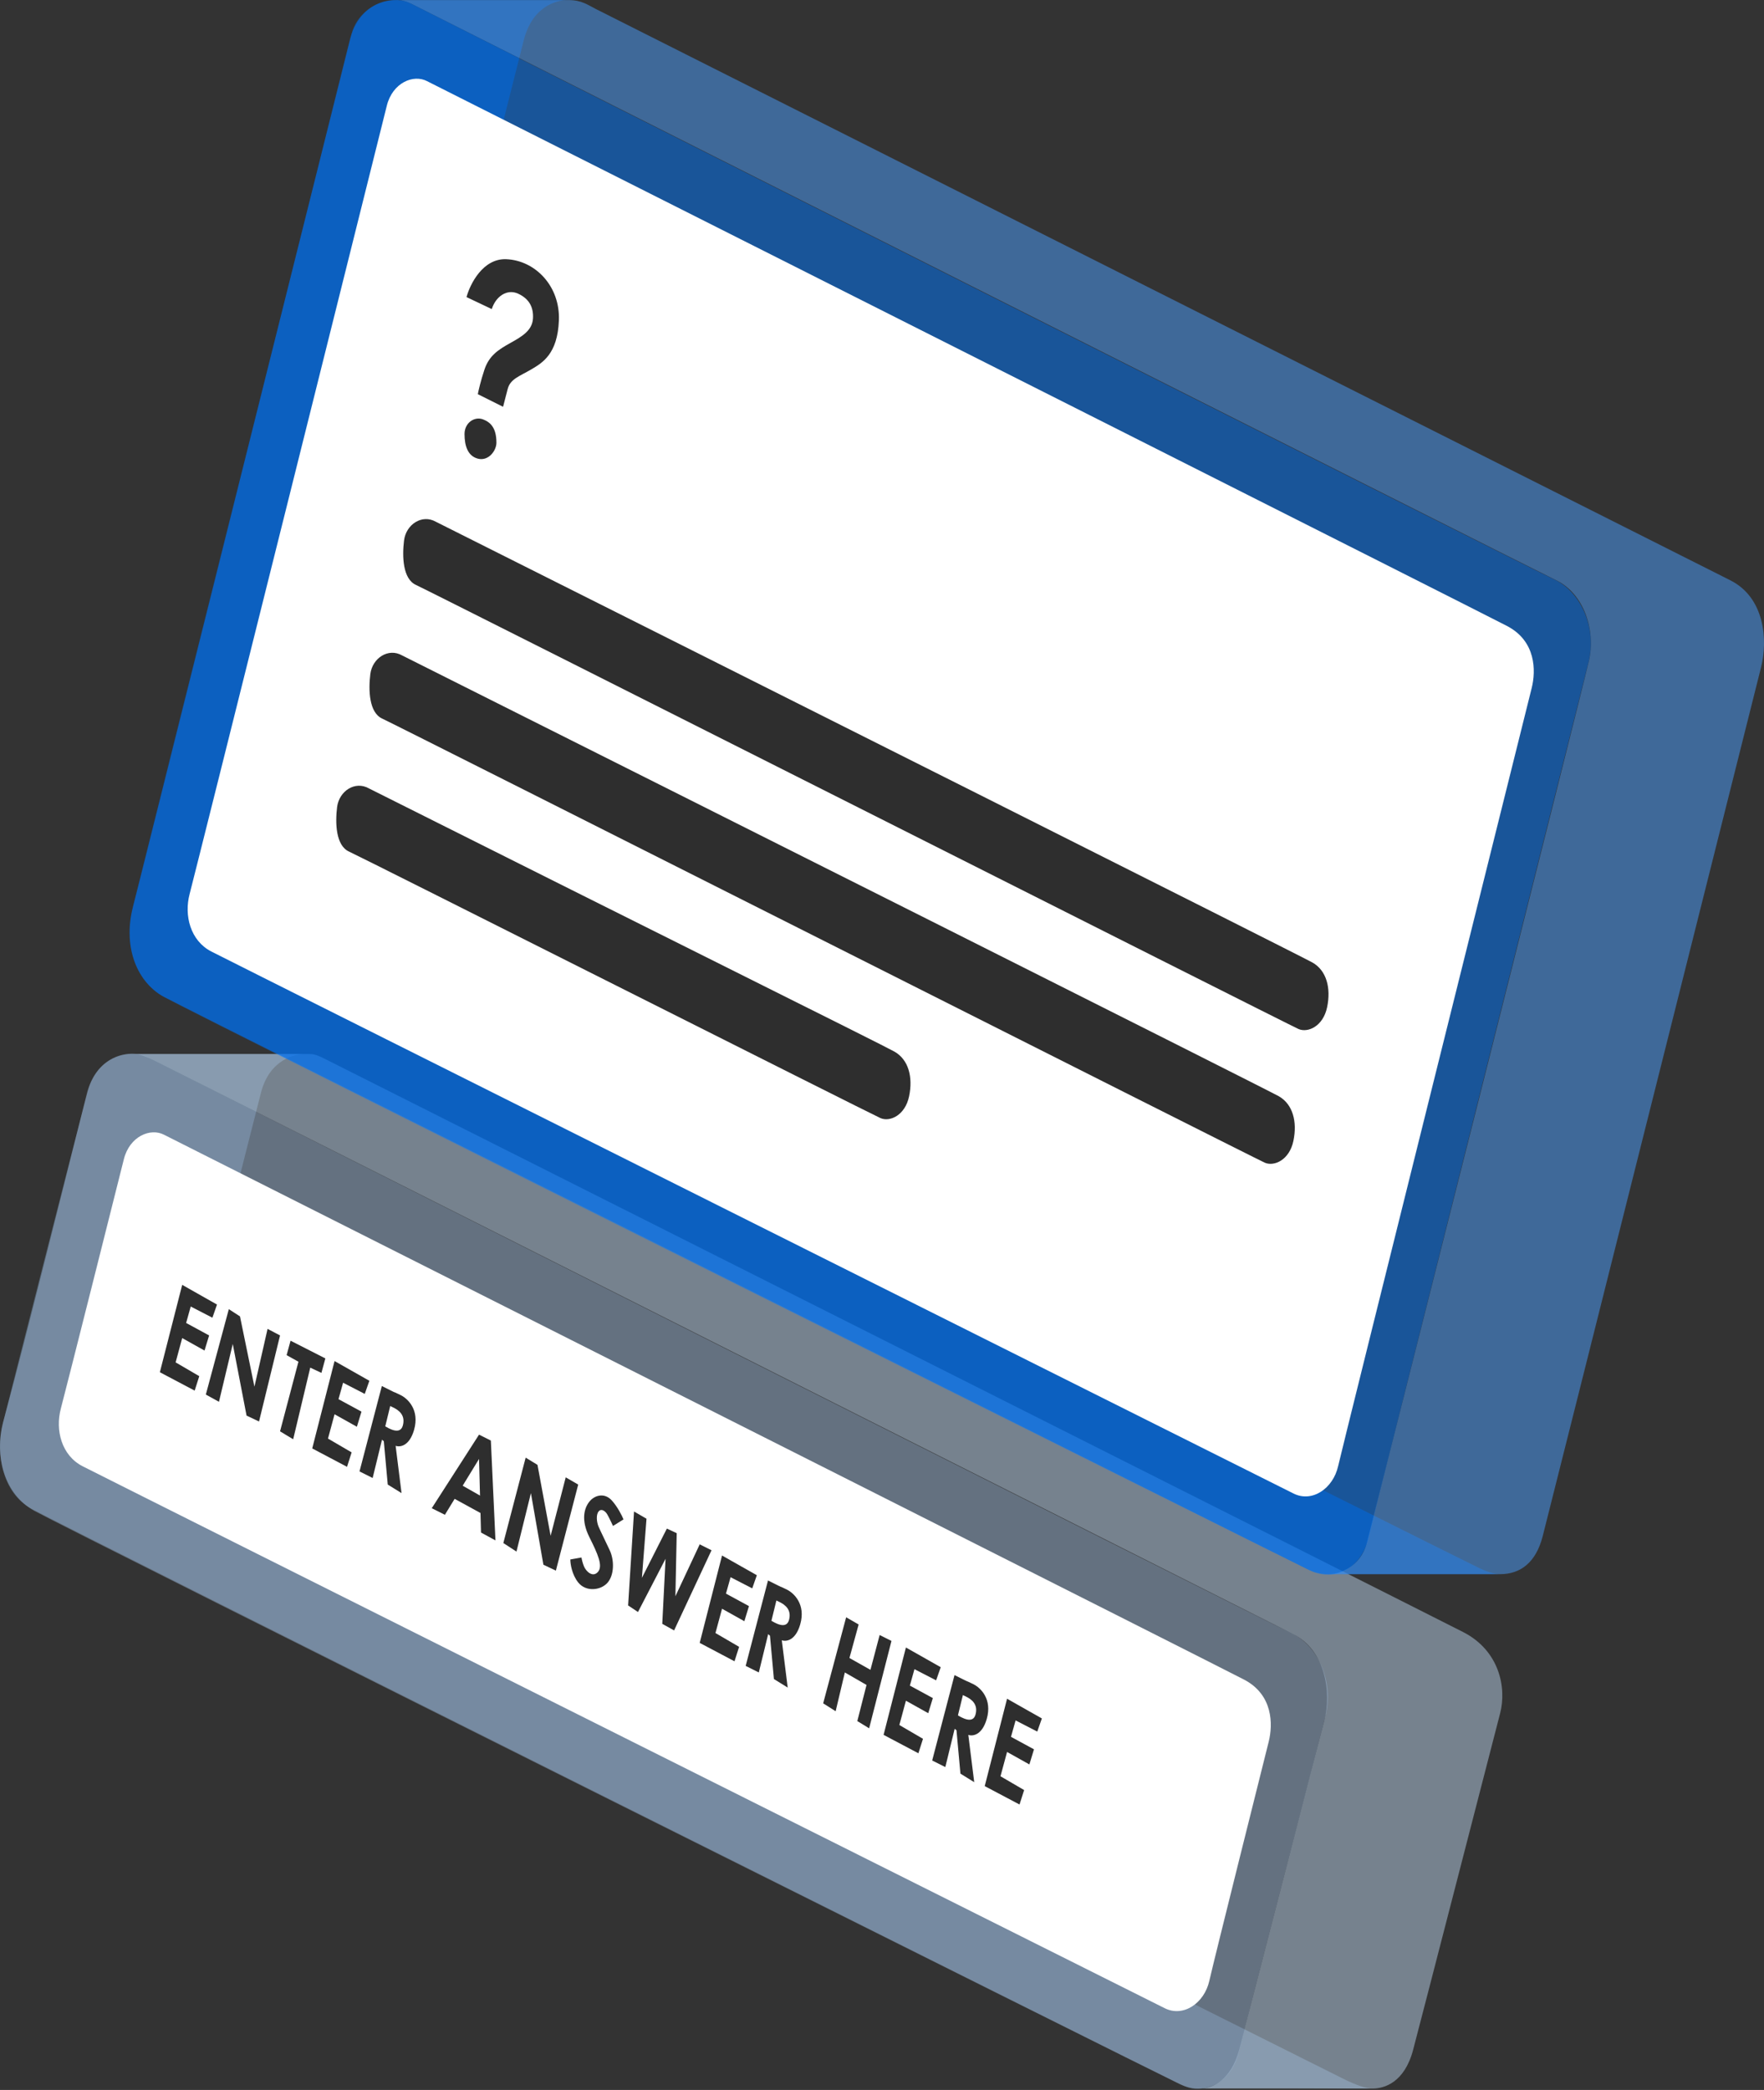
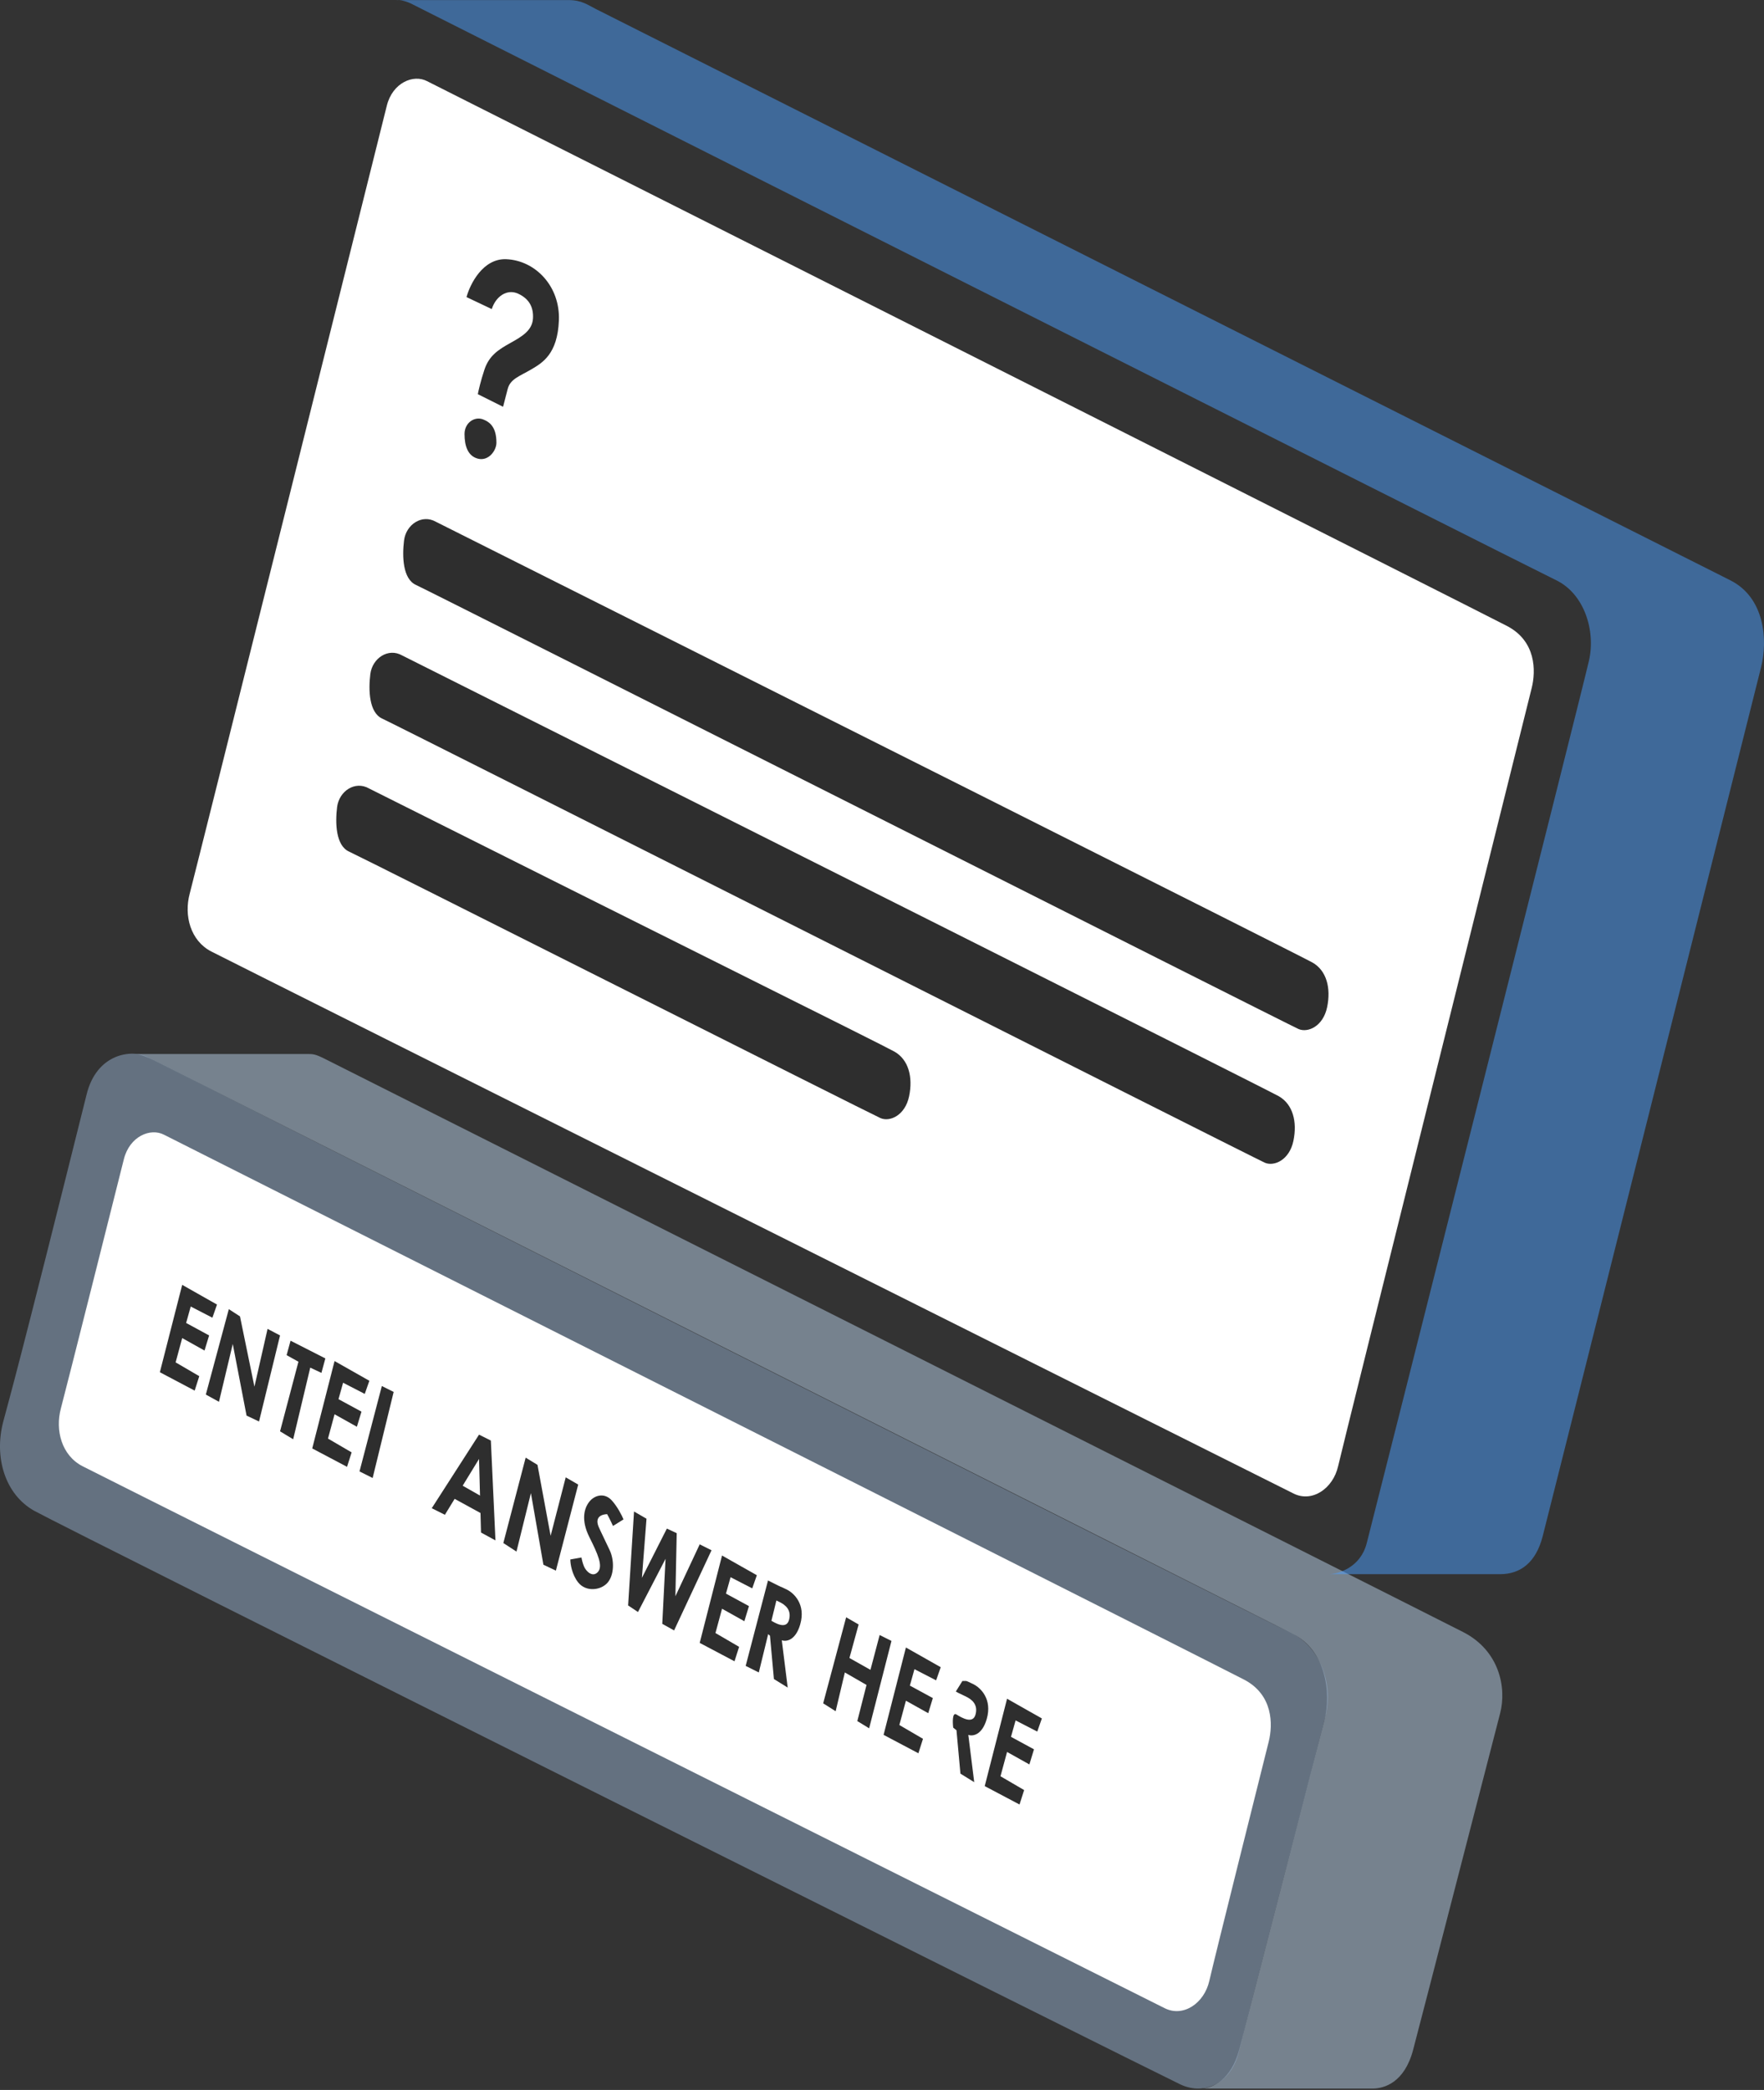
<svg xmlns="http://www.w3.org/2000/svg" width="320" height="379" viewBox="0 0 320 379" fill="none">
  <rect x="0" y="0" width="320" height="379" fill="#333333" stroke="none" />
-   <path opacity="0.5" d="M23.846 191.134H55.232C53.654 191.134 48.92 192.011 47.342 198.148C45.764 204.285 33.315 253.38 32.263 257.412C31.21 261.445 30.684 270.388 37.698 273.894C44.712 277.401 239.865 375.065 243.722 376.994C246.299 378.283 247.915 378.683 248.649 378.745C248.762 378.746 248.873 378.747 248.982 378.747C248.905 378.757 248.794 378.758 248.649 378.745C238.951 378.687 219.786 378.609 218.122 378.747C216.018 378.923 215.492 378.572 213.564 377.695C211.635 376.819 10.696 276.349 5.611 273.544C0.526 270.738 -0.877 263.725 0.526 258.114C1.929 252.503 14.553 202.882 15.956 197.797C17.359 192.712 21.216 191.134 23.846 191.134Z" fill="#7B98B7" />
  <path opacity="0.5" d="M24.547 191.134H55.583C56.81 191.134 57.161 191.134 58.914 192.011C60.667 192.888 258.976 292.656 265.464 295.987C271.952 299.319 273.354 305.982 272.127 310.716C270.9 315.45 257.924 365.772 256.346 371.734C254.768 377.695 251.086 378.747 248.982 378.747H218.062C217.894 378.758 217.738 378.757 217.596 378.747H218.062C219.964 378.633 223.367 377.149 224.785 371.734C226.714 364.37 239.054 316.474 240.215 312.118C241.618 306.858 240.39 299.231 234.604 296.338C228.292 293.182 29.808 193.238 27.704 192.186C26.02 191.345 24.898 191.134 24.547 191.134Z" fill="#BBD2EB" />
  <path opacity="0.5" d="M26.774 191.689C24.032 190.253 17.505 190.906 15.678 198.608C3.146 248.822 1.952 252.668 0.594 257.785C-1.103 264.181 0.855 270.969 6.207 273.972C11.559 276.974 209.718 375.923 214.156 378.011C218.594 380.1 223.424 377.62 224.73 372.137C226.035 366.655 238.899 317.398 240.466 311.132C242.032 304.866 239.03 298.339 234.2 296.12C229.37 293.901 29.515 193.125 26.774 191.689Z" fill="#96B1CE" />
-   <path opacity="0.5" d="M72.065 0.014H102.924C101.697 0.014 96.787 0.54 95.034 7.203C93.281 13.866 57.161 158.521 55.407 165.535C53.654 172.548 57.161 178.685 62.246 181.315C67.33 183.945 266.165 283.363 268.445 284.415C270.268 285.256 271.511 285.467 271.904 285.467H241.267C239.338 285.467 238.286 285.116 236.884 284.415C235.481 283.713 32.087 182.016 29.457 180.614C26.827 179.211 21.742 174.126 24.197 164.132C26.652 154.137 63.122 8.781 63.824 5.976C64.525 3.17 67.506 0.014 72.065 0.014Z" fill="#0061CF" />
  <path opacity="0.5" d="M72.413 0.014H71.889C72.004 -0.002 72.182 -0.007 72.413 0.014H103.1C105.554 0.014 106.606 0.891 108.009 1.592C109.412 2.293 306.493 101.536 313.858 105.218C320.17 108.374 320.696 116.089 319.469 120.998C318.592 124.505 281.069 273.894 279.842 278.629C278.614 283.363 275.809 285.467 272.127 285.467H241.092C242.904 285.408 246.808 284.204 247.93 279.856C249.333 274.42 287.031 125.206 288.258 119.771C289.486 114.335 287.381 107.673 282.297 105.218C277.212 102.763 76.448 1.592 75.045 0.891C73.936 0.286 73.002 0.067 72.413 0.014Z" fill="#4CA0FF" />
-   <path opacity="0.5" d="M74.479 0.623C71.738 -0.813 65.211 -0.16 63.383 7.542C50.852 57.756 25.449 159.463 24.091 164.58C22.394 170.977 24.352 177.765 29.704 180.767C35.056 183.77 233.215 282.718 237.653 284.807C242.091 286.895 246.921 284.415 248.227 278.932C249.532 273.45 286.605 126.332 288.171 120.067C289.738 113.801 286.736 107.274 281.906 105.055C277.076 102.835 77.221 2.059 74.479 0.623Z" fill="#0078FF" />
  <path d="M22.466 210.226C23.511 206.048 27.296 204.482 29.776 205.787C93.349 237.813 221.538 302.412 225.715 304.605C230.937 307.347 230.937 312.699 230.154 315.832C229.371 318.964 220.291 355.167 219.378 359.214C218.464 363.261 214.678 365.871 211.284 364.174C207.89 362.477 18.739 267.837 14.954 265.879C11.168 263.92 9.993 259.352 11.037 255.435C12.082 251.519 21.422 214.403 22.466 210.226Z" fill="white" />
  <path d="M70.172 19.16C71.216 14.983 75.001 13.416 77.482 14.722C141.054 46.747 269.243 111.346 273.421 113.54C278.642 116.281 278.642 121.633 277.859 124.766C277.076 127.899 243.658 261.832 242.744 265.878C241.83 269.925 238.045 272.536 234.651 270.839C231.257 269.142 42.106 174.501 38.32 172.543C34.535 170.585 33.36 166.016 34.404 162.1C35.448 158.184 69.127 23.337 70.172 19.16Z" fill="white" />
  <path d="M33.051 233L39.365 236.574L38.531 238.957L34.599 236.931L33.766 239.91L37.935 242.173L37.101 244.914L33.051 242.65L31.859 247.058L36.148 249.56L35.314 252.181L29 248.845L33.051 233Z" fill="#2E2E2E" />
  <path d="M60.69 246.82L67.004 250.394L66.171 252.777L62.239 250.751L61.405 253.73L65.575 255.993L64.741 258.733L60.69 256.47L59.499 260.878L63.788 263.38L62.954 266.001L56.64 262.665L60.69 246.82Z" fill="#2E2E2E" />
  <path d="M130.981 282.084L137.295 285.658L136.461 288.041L132.529 286.016L131.695 288.994L135.865 291.258L135.031 293.998L130.981 291.734L129.789 296.142L134.078 298.644L133.244 301.265L126.93 297.929L130.981 282.084Z" fill="#2E2E2E" />
  <path d="M182.686 308.056L189 311.63L188.166 314.013L184.235 311.987L183.401 314.966L187.57 317.229L186.736 319.969L182.686 317.706L181.494 322.114L185.783 324.616L184.949 327.237L178.635 323.901L182.686 308.056Z" fill="#2E2E2E" />
  <path d="M149.328 308.89L153.497 293.283L155.761 294.593L154.093 300.669L157.905 302.814L159.573 296.5L161.718 297.572L157.667 313.417L155.523 312.106L157.191 305.554L153.259 303.29L151.591 310.319L149.328 308.89Z" fill="#2E2E2E" />
  <path d="M164.339 298.763L170.653 302.337L169.819 304.72L165.888 302.695L165.054 305.673L169.223 307.937L168.389 310.677L164.339 308.413L163.147 312.821L167.436 315.323L166.602 317.944L160.288 314.608L164.339 298.763Z" fill="#2E2E2E" />
  <path d="M67.6 268.026L65.217 266.835L69.268 251.347L71.412 252.419L67.6 268.026Z" fill="#2E2E2E" />
-   <path d="M72.723 253.015C71.77 252.538 71.452 252.419 71.412 252.419H70.698L69.506 254.325C69.626 254.405 70.126 254.683 71.174 255.159C72.485 255.755 73.557 256.708 73.08 258.495C72.604 260.282 70.579 259.091 69.626 258.495C68.863 258.019 68.911 259.885 69.03 260.878L69.626 261.354L70.34 269.217L72.842 270.766L71.77 262.188C72.525 262.466 74.248 262.284 75.106 259.329C76.178 255.636 73.914 253.611 72.723 253.015Z" fill="#2E2E2E" />
  <path d="M137.652 303.29L135.27 302.099L139.32 286.611L141.465 287.684L137.652 303.29Z" fill="#2E2E2E" />
  <path d="M142.775 288.279C141.822 287.803 141.504 287.684 141.465 287.684H140.75L139.558 289.59C139.678 289.669 140.178 289.947 141.226 290.424C142.537 291.019 143.609 291.972 143.133 293.759C142.656 295.547 140.631 294.355 139.678 293.759C138.915 293.283 138.963 295.149 139.082 296.142L139.678 296.619L140.392 304.482L142.894 306.031L141.822 297.453C142.577 297.731 144.3 297.548 145.158 294.593C146.23 290.9 143.967 288.875 142.775 288.279Z" fill="#2E2E2E" />
-   <path d="M171.487 320.446L169.104 319.255L173.155 303.767L175.299 304.839L171.487 320.446Z" fill="#2E2E2E" />
  <path d="M176.61 305.435C175.657 304.958 175.339 304.839 175.299 304.839H174.585L173.393 306.745C173.512 306.825 174.013 307.103 175.061 307.579C176.372 308.175 177.444 309.128 176.967 310.915C176.491 312.702 174.465 311.511 173.512 310.915C172.75 310.439 172.798 312.305 172.917 313.298L173.512 313.774L174.227 321.637L176.729 323.186L175.657 314.608C176.411 314.886 178.135 314.704 178.993 311.749C180.065 308.056 177.801 306.031 176.61 305.435Z" fill="#2E2E2E" />
  <path d="M80.705 274.698L78.322 273.506L86.9 260.163L89.045 261.235L89.879 279.344L87.258 277.914L86.9 264.571L80.705 274.698Z" fill="#2E2E2E" />
  <path d="M87.972 271.719L83.564 269.217L81.658 271.362L87.972 274.817V271.719Z" fill="#2E2E2E" />
  <path d="M93.691 281.369L91.308 279.821L95.359 264.333L97.503 265.643L99.886 278.51L102.626 267.907L104.89 269.217L100.839 284.824L98.576 283.752L96.312 270.766L93.691 281.369Z" fill="#2E2E2E" />
-   <path d="M113.11 275.532L111.204 276.723C110.966 276.207 110.418 275.055 110.132 274.579C109.774 273.983 109.06 273.506 108.583 274.102C108.106 274.698 108.226 276.008 108.583 276.842C108.94 277.676 109.774 279.344 110.608 281.131C111.442 282.918 111.442 285.539 110.251 286.969C109.06 288.398 106.319 288.756 104.89 286.969C103.746 285.539 103.46 283.593 103.46 282.799L105.485 282.442C105.525 282.72 105.676 283.442 105.962 284.109C106.319 284.943 107.511 286.135 108.464 285.063C109.417 283.99 108.464 281.846 106.915 278.748C105.366 275.651 105.962 273.506 106.915 272.315C107.868 271.124 109.655 270.647 110.966 272.077C112.014 273.22 112.832 274.857 113.11 275.532Z" fill="#2E2E2E" />
+   <path d="M113.11 275.532L111.204 276.723C110.966 276.207 110.418 275.055 110.132 274.579C108.106 274.698 108.226 276.008 108.583 276.842C108.94 277.676 109.774 279.344 110.608 281.131C111.442 282.918 111.442 285.539 110.251 286.969C109.06 288.398 106.319 288.756 104.89 286.969C103.746 285.539 103.46 283.593 103.46 282.799L105.485 282.442C105.525 282.72 105.676 283.442 105.962 284.109C106.319 284.943 107.511 286.135 108.464 285.063C109.417 283.99 108.464 281.846 106.915 278.748C105.366 275.651 105.962 273.506 106.915 272.315C107.868 271.124 109.655 270.647 110.966 272.077C112.014 273.22 112.832 274.857 113.11 275.532Z" fill="#2E2E2E" />
  <path d="M113.944 291.138L115.016 274.102L117.28 275.413L116.446 286.135L120.973 277.2L122.76 278.034L122.522 289.471L126.93 280.059L129.074 281.131L122.284 295.666L120.139 294.474L120.735 282.68L115.731 292.33L113.944 291.138Z" fill="#2E2E2E" />
  <path d="M41.509 237.408L37.34 252.896L39.722 254.206L42.224 243.722L44.726 256.708L46.99 257.78L50.802 242.173L48.538 240.982L46.156 251.466L43.535 238.719L41.509 237.408Z" fill="#2E2E2E" />
  <path d="M51.993 245.748L52.708 243.127L59.022 246.343L58.307 248.964L56.282 248.011L53.185 260.997L50.802 259.567L54.138 246.939L51.993 245.748Z" fill="#2E2E2E" />
  <path d="M84.629 53.877L89.21 56.048C89.934 53.757 91.983 52.31 94.033 53.275C96.082 54.239 96.792 55.809 96.685 57.735C96.564 59.905 94.756 60.99 92.586 62.196C90.416 63.402 88.728 64.487 87.884 67.018C87.209 69.044 86.799 70.836 86.679 71.479L91.26 73.769C91.38 73.287 91.718 71.961 92.104 70.514C92.586 68.706 94.274 68.224 96.323 67.018C98.373 65.813 101.146 64.246 101.387 58.097C101.628 51.949 97.167 47.247 91.863 47.006C87.619 46.813 85.272 51.507 84.629 53.877Z" fill="#2E2E2E" />
  <path d="M87.643 76.06C88.901 76.544 90.054 77.507 90.054 80.279C90.054 81.726 88.607 83.687 86.679 83.173C84.87 82.691 84.268 80.882 84.268 78.712C84.267 76.663 86.076 75.457 87.643 76.06Z" fill="#2E2E2E" />
  <path d="M73.297 98.002C73.659 95.108 76.552 93.179 79.084 94.626C131.245 120.787 236.073 173.398 238.099 174.555C240.631 176.002 241.474 179.137 240.751 182.633C240.028 186.129 237.255 187.335 235.567 186.611C233.879 185.888 77.878 107.164 75.467 106.079C73.056 104.994 72.935 100.895 73.297 98.002Z" fill="#2E2E2E" />
  <path d="M67.18 122.243C67.542 119.35 70.436 117.421 72.967 118.868C125.128 145.029 229.957 197.64 231.982 198.797C234.514 200.244 235.358 203.378 234.635 206.875C233.911 210.371 231.139 211.576 229.451 210.853C227.763 210.13 71.762 131.406 69.35 130.321C66.939 129.236 66.819 125.137 67.18 122.243Z" fill="#2E2E2E" />
  <path d="M61.153 146.355C61.514 143.461 64.408 141.533 66.939 142.979C119.101 169.14 160.243 189.553 162.268 190.71C164.8 192.157 165.644 195.291 164.92 198.788C164.197 202.284 161.424 203.489 159.737 202.766C158.049 202.043 65.734 155.517 63.323 154.432C60.911 153.347 60.791 149.248 61.153 146.355Z" fill="#2E2E2E" />
</svg>